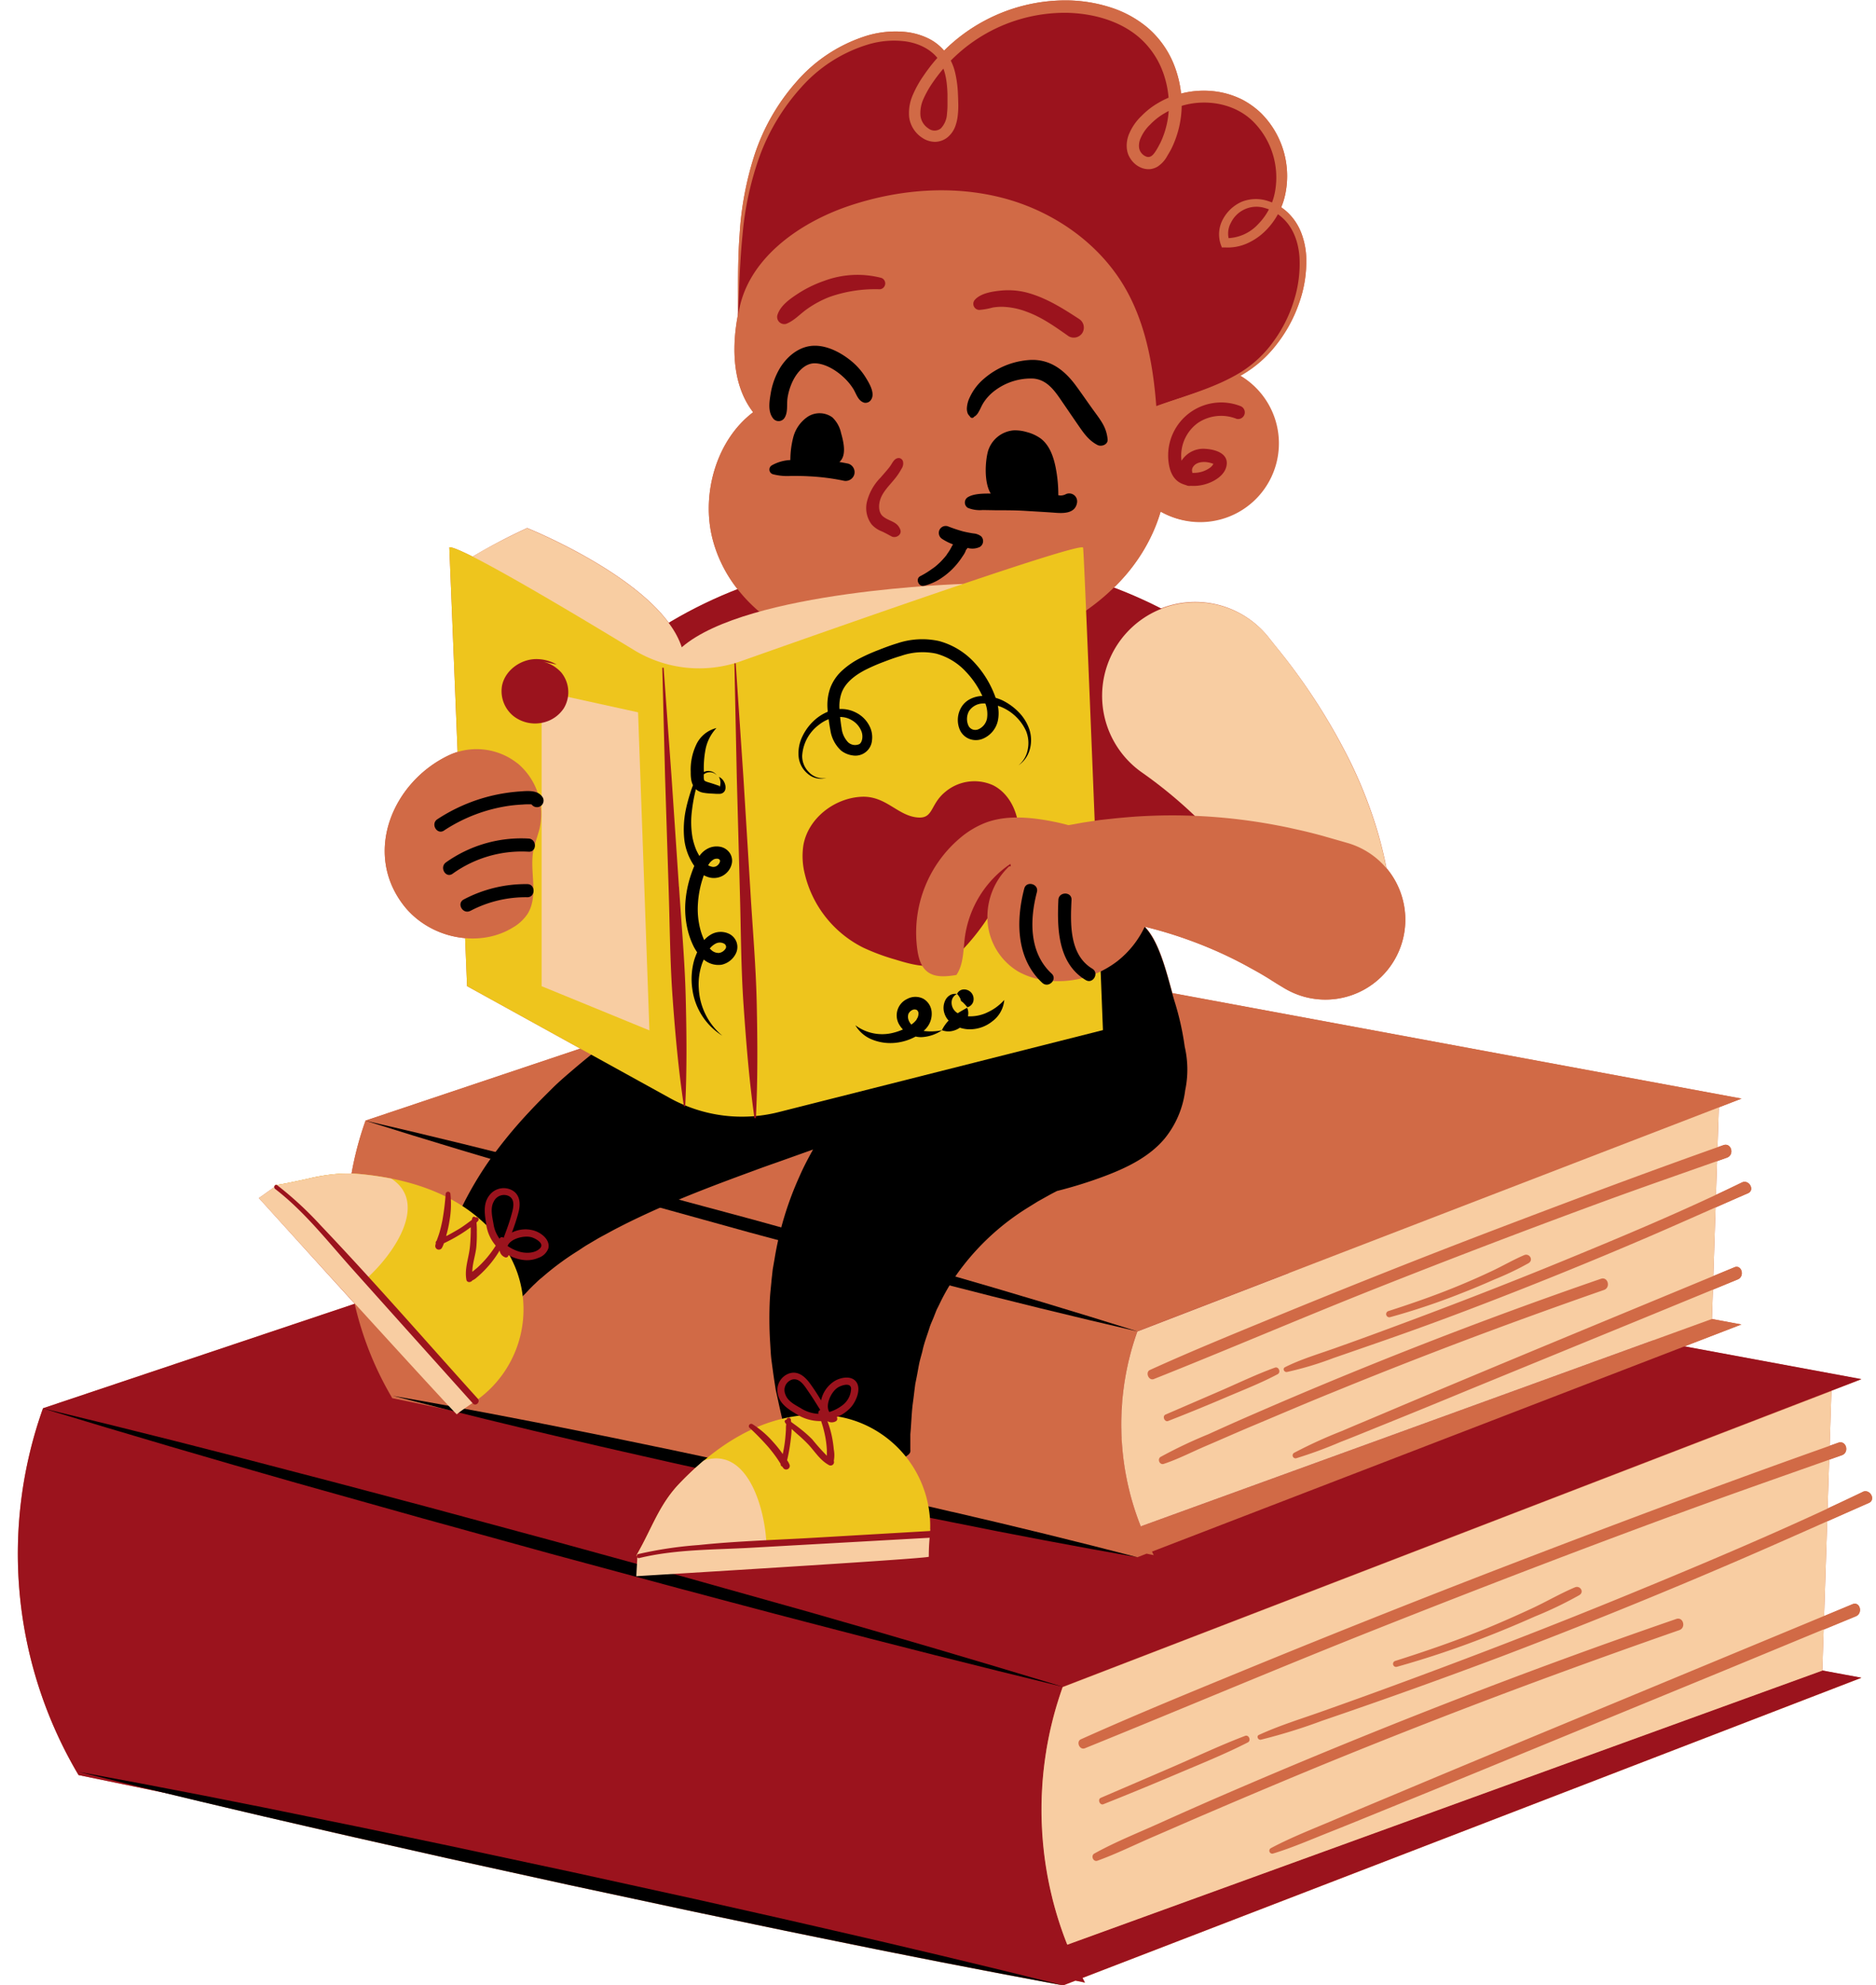
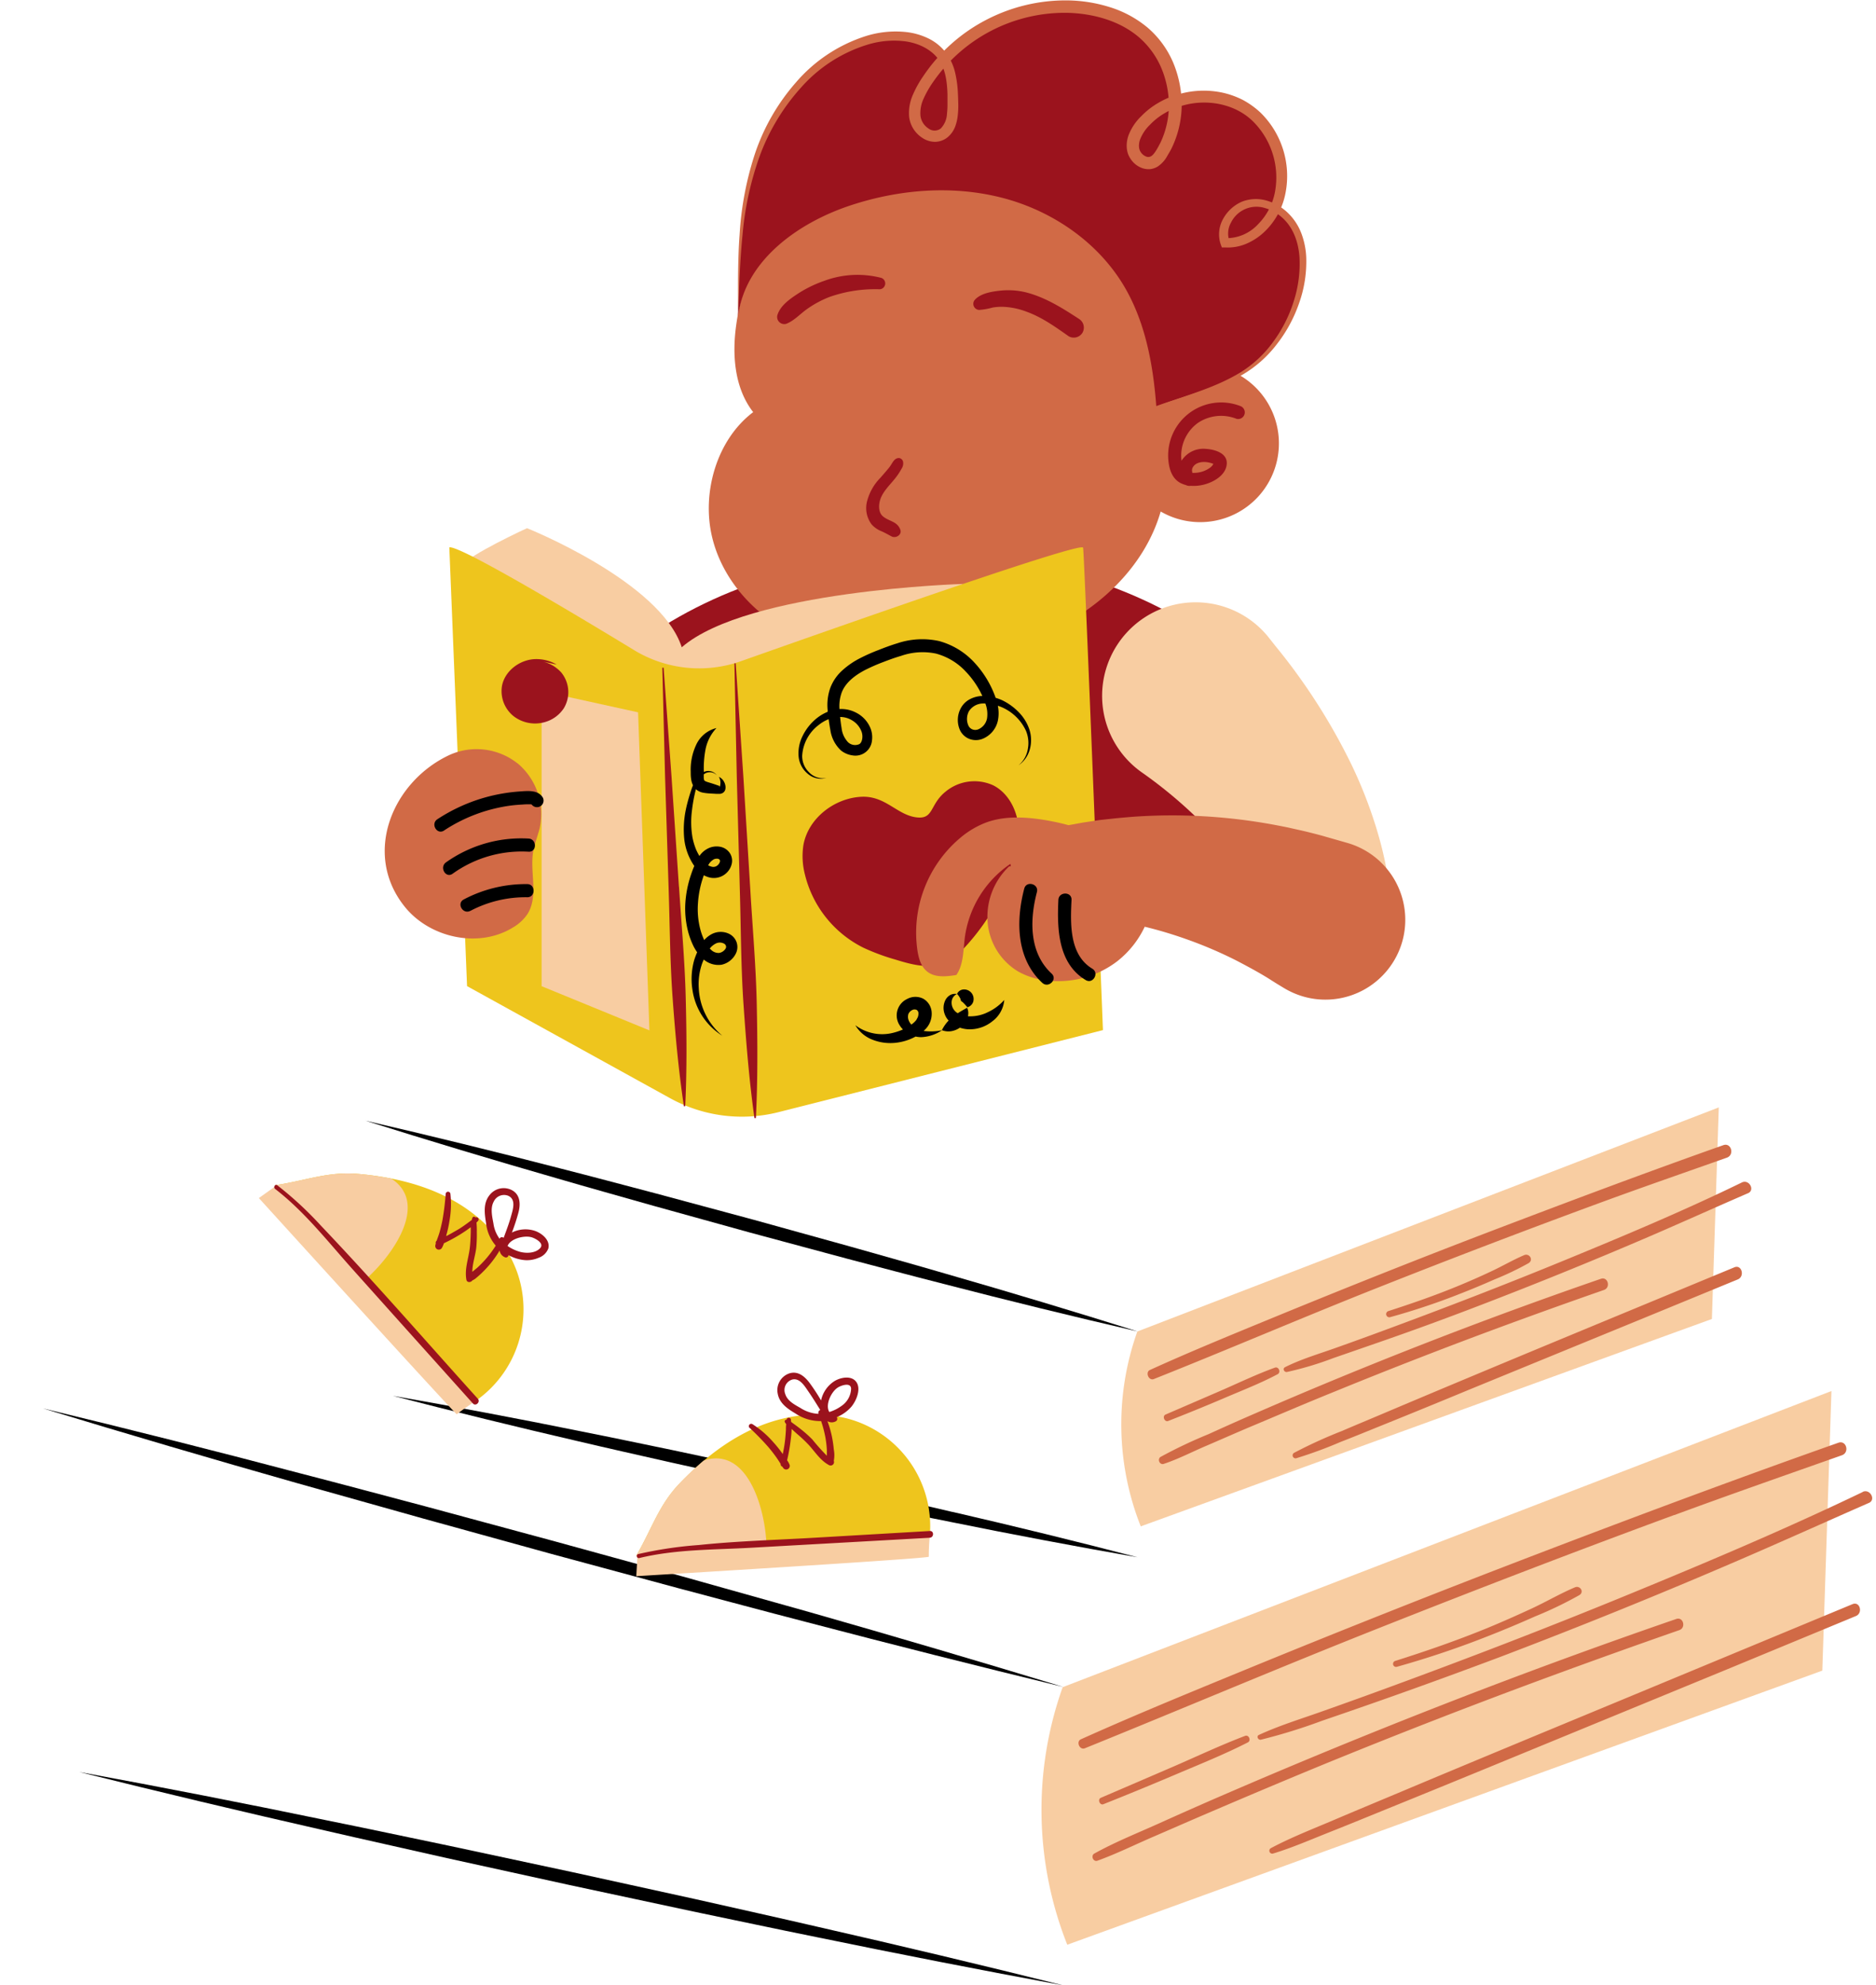
<svg xmlns="http://www.w3.org/2000/svg" height="500.1" preserveAspectRatio="xMidYMid meet" version="1.0" viewBox="-4.5 -0.1 472.8 500.1" width="472.8" zoomAndPan="magnify">
  <g data-name="Layer 2">
    <g data-name="32">
      <g>
        <g id="change1_1">
-           <path d="M464.93,375.72q-4.4,2.11-8.83,4.16l.4-12.29,3.13-1.1c2-.7,1.13-3.86-.87-3.16l-2.14.77.45-13.84,7.55-2.91L420,339.08l14.4-5.54-7.45-1.38.24-7.39,6.25-2.57c1.87-.76,1-3.84-.84-3.06l-5.3,2.2.57-17.26c2.71-1.2,5.43-2.4,8.15-3.58,1.81-.78.25-3.59-1.57-2.7q-3.22,1.57-6.48,3.09l.28-8.48,2.48-.88c2-.7,1.13-3.86-.87-3.16l-1.5.54.33-10.05h0l5.71-2.2L291,250.1c-1.44-5.2-3.36-13.12-6.94-16.75a108.24,108.24,0,0,1,23,8.47c1,.52,2,1,3,1.59s2,1.08,3,1.67,1.94,1.14,2.88,1.75l1.42.89,1.65,1a20.71,20.71,0,0,0,5,2.2,20.14,20.14,0,0,0,20.92-32.36q-.89-4.54-2.17-8.94a113.87,113.87,0,0,0-6.58-17.08A152.44,152.44,0,0,0,317,162.7l-2-2.52a23.63,23.63,0,0,0-26.95-7,115.1,115.1,0,0,0-11.83-5.24A44.14,44.14,0,0,0,288,128.79a19.84,19.84,0,0,0,20-34.26l.58-.31a29.86,29.86,0,0,0,8.72-7.73A35.66,35.66,0,0,0,322.9,76.2a31.17,31.17,0,0,0,1.8-11.64,19.43,19.43,0,0,0-1.2-5.9,14.14,14.14,0,0,0-3.34-5.14,13.34,13.34,0,0,0-1.76-1.42,17.84,17.84,0,0,0,1.09-3.63,22.37,22.37,0,0,0-6.27-20.16,21.18,21.18,0,0,0-4.5-3.24,21.57,21.57,0,0,0-5.21-1.85,22.76,22.76,0,0,0-10.35.26,27.63,27.63,0,0,0-2-7.73,23.94,23.94,0,0,0-6.45-8.86,27.53,27.53,0,0,0-9.55-5.18A37.15,37.15,0,0,0,264.61,0,43.36,43.36,0,0,0,244,4.93a43.81,43.81,0,0,0-10.6,7.74,12.34,12.34,0,0,0-4-3.11A17.19,17.19,0,0,0,224.11,8a25,25,0,0,0-10.65,1.05,38.69,38.69,0,0,0-17.37,11.59,52.59,52.59,0,0,0-10.34,18A80.29,80.29,0,0,0,181.9,59c-.5,6.7-.39,13.41-.38,20.11-.16.82-.32,1.64-.44,2.47-1.12,7.66-.51,16.08,4.24,22.19-9.15,6.9-13,20.19-10.38,31.35a34.23,34.23,0,0,0,6.43,13.2,113.36,113.36,0,0,0-17.3,8.47C154,143.16,128.36,132.9,128.36,132.9a143.64,143.64,0,0,0-13.74,7.22c-3.09-1.55-5.22-2.45-5.88-2.35l2.08,51.54a15.18,15.18,0,0,0-1.94.74C94.42,196.72,86.71,215,97.57,228.39a22.15,22.15,0,0,0,15.15,7.82l.49,12.1,28.53,15.74L87.63,282.18a82.52,82.52,0,0,0-3.53,13.34,43.63,43.63,0,0,0-10.93,1.29c-2.45.53-5,1.11-7.66,1.55l-.31.05c-.33-.11-.61.21-.6.55l-3.86,2.74s11.95,13.21,24.15,26.63L6.34,354.65a109.17,109.17,0,0,0,8.47,91.57l.49.83,21.37,4.41Q56.9,456.34,77.19,461c10.3,2.38,20.62,4.65,30.94,7l31,6.8,31,6.63c10.35,2.15,20.69,4.36,31.05,6.45q31.06,6.39,62.27,12.17l3.09-1.19,2.39.49h0l-.62-1.17,196.31-75.61-9.85-1.83.33-10.31,8.11-3.34c1.87-.77,1.05-3.84-.84-3.06l-7.15,3,.78-23.89,10.5-4.64C468.32,377.62,466.75,374.85,464.93,375.72Z" fill="#d16a46" />
-         </g>
+           </g>
        <g id="change2_1">
-           <path d="M454.77,420.69,264.48,489.74a92,92,0,0,1-3.79-11.8l0-.12c-.32-1.32-.62-2.65-.89-4h0c-.53-2.68-.95-5.37-1.24-8.08,0-.05,0-.09,0-.14-.14-1.3-.25-2.61-.33-3.91,0-.11,0-.21,0-.32-.08-1.3-.14-2.61-.16-3.92v-.11c0-1.35,0-2.7,0-4.05h0c0-1.29.11-2.58.19-3.86,0-.16,0-.31,0-.47.09-1.24.2-2.47.35-3.7l.06-.52c.15-1.26.32-2.51.52-3.76l0-.17c.21-1.23.44-2.45.69-3.67,0-.14.05-.28.08-.42.25-1.2.54-2.39.84-3.58.05-.22.11-.44.16-.65q.46-1.77,1-3.51l.18-.56c.38-1.22.77-2.43,1.2-3.63l.11,0,201.17-77.49L183.54,295.28,6.34,354.65a109.17,109.17,0,0,0,8.47,91.57l.49.83,70.57,14.54L263.45,500l3.09-1.19,2.39.49h0l-.62-1.17,196.31-75.61Z" fill="#9b131d" />
-         </g>
+           </g>
        <g id="change1_2">
-           <path d="M426.94,332.16,283,384.4a69.52,69.52,0,0,1-2.74-8.5c-.05-.2-.11-.39-.16-.59-.19-.77-.35-1.54-.52-2.31-.06-.33-.13-.65-.2-1-.14-.72-.26-1.45-.38-2.18l-.18-1.14q-.15-1.05-.27-2.1c-.05-.41-.09-.83-.13-1.24-.06-.68-.13-1.37-.17-2.06,0-.43,0-.86-.06-1.3,0-.67-.07-1.34-.09-2,0-.47,0-.93,0-1.4,0-1.1,0-2.21.09-3.31,0-.6,0-1.21.1-1.81s.09-1,.14-1.56.13-1.24.2-1.85.14-1,.22-1.52.19-1.26.3-1.9l.27-1.45c.13-.66.28-1.32.43-2,.1-.45.2-.9.31-1.35q.28-1.1.6-2.19c.1-.37.2-.74.31-1.11.33-1.1.68-2.19,1.07-3.27h.07l152.21-58.63-212.68-39.4L87.63,282.18A82.63,82.63,0,0,0,94,351.48l.36.63,53.39,11,134.39,29.07,2.33-.9,1.81.37c-.16-.29-.3-.6-.45-.89l148.52-57.21Z" fill="#d16a46" />
-         </g>
+           </g>
        <g id="change3_1">
          <path d="M428.68,278.86h0l-1.74,53.3L283,384.4a69.7,69.7,0,0,1-.85-49.12h.07Zm-165.23,146-.11,0a92.07,92.07,0,0,0,1.14,64.93l190.29-69.05,2.3-70.43Z" fill="#f8cda2" />
        </g>
        <g id="change4_1">
          <path d="M263.45,424.84q-32.38-7.86-64.62-16.31c-10.75-2.78-21.47-5.67-32.21-8.51l-32.16-8.68-32.12-8.86c-10.69-3-21.39-6-32.07-9q-32.05-9.09-63.93-18.79Q38.72,362.48,71,371c10.76,2.77,21.48,5.67,32.22,8.5l32.16,8.69L167.44,397c10.69,3,21.4,6,32.07,9Q231.57,415.14,263.45,424.84Zm-61.72,60.47c-10.3-2.39-20.63-4.66-30.94-7l-31-6.8-31-6.63c-10.35-2.15-20.69-4.36-31.06-6.45Q46.67,452,15.46,446.27q30.8,7.67,61.73,14.7c10.3,2.38,20.62,4.65,30.94,7l31,6.8,31,6.63c10.35,2.15,20.69,4.36,31.05,6.45q31.06,6.39,62.27,12.17Q232.65,492.35,201.73,485.31Zm32.15-164.54c-8.07-2.36-16.17-4.6-24.25-6.9l-24.29-6.73L161,300.59c-8.13-2.13-16.24-4.31-24.39-6.38q-24.4-6.31-49-12,24.06,7.57,48.29,14.53c8.07,2.36,16.17,4.6,24.25,6.9l24.29,6.73,24.35,6.55c8.13,2.12,16.24,4.3,24.39,6.37q24.41,6.32,49,12Q258.11,327.73,233.88,320.77Zm1.66,60c-7.79-1.85-15.6-3.57-23.4-5.36l-23.43-5.17-23.48-5c-7.84-1.61-15.66-3.27-23.51-4.82q-23.53-4.76-47.19-8.9,23.25,6,46.64,11.43c7.79,1.84,15.6,3.57,23.4,5.35L188,373.46l23.48,5c7.84,1.61,15.66,3.27,23.51,4.81q23.53,4.77,47.19,8.91Q258.92,386.14,235.54,380.75Z" fill="inherit" />
        </g>
        <g id="change1_3">
          <path d="M345.44,330.16c5.84-1.88,11.63-3.89,17.3-6.22q4.42-1.81,8.76-3.86c2.72-1.28,5.36-2.82,8.12-4,1.31-.56,2.43,1.18,1.15,2a75.37,75.37,0,0,1-8.65,4.13q-4.14,1.84-8.37,3.49a171.62,171.62,0,0,1-17.9,6A.77.77,0,0,1,345.44,330.16Zm-23.22,37.07a109.51,109.51,0,0,0,11.07-4.07c3.68-1.42,7.32-2.93,11-4.41Q355,354.43,365.68,350L409,332.25l24.45-10.05c1.87-.76,1-3.84-.84-3.06-28.95,12-57.94,23.92-86.81,36.12-4,1.71-8.12,3.4-12.16,5.14a117.6,117.6,0,0,0-12,5.48A.74.74,0,0,0,322.22,367.23Zm-32.3-9.38q6.91-2.7,13.76-5.61c4.63-2,9.37-3.8,13.82-6.17.88-.47.28-2-.7-1.65-4.65,1.68-9.13,3.85-13.67,5.82l-13.89,6C288.35,356.64,289,358.22,289.92,357.85Zm-1.12,10.81c3.62-1.2,7.08-3,10.57-4.49s7.17-3.12,10.77-4.65c7.17-3,14.34-6.09,21.55-9q21.58-8.82,43.46-16.87,12.25-4.5,24.59-8.8c1.76-.61,1-3.43-.78-2.81q-44.13,15.21-87,33.85c-4,1.73-8,3.51-11.92,5.3a118.92,118.92,0,0,0-12,5.69C287.1,367.4,287.71,369,288.8,368.66Zm55.9-33.77q-6.36,2.36-12.75,4.62c-4.2,1.5-8.62,2.79-12.6,4.8-.71.36-.19,1.32.5,1.2a82.63,82.63,0,0,0,11.69-3.5q5.79-2,11.55-4,11.54-4,23-8.37,22.51-8.57,44.65-18.07c8.47-3.64,16.86-7.44,25.32-11.1,1.81-.78.25-3.59-1.57-2.7-14.61,7.12-29.64,13.42-44.66,19.59S359.82,329.31,344.7,334.89Zm-58.4,12.4c18.72-7.44,37.22-15.4,55.94-22.82s37.55-14.61,56.46-21.56c10.64-3.91,21.34-7.61,32-11.38,2-.7,1.13-3.86-.87-3.16-19.07,6.73-38.05,13.86-57,21.07s-37.55,14.62-56.19,22.27c-10.5,4.32-21,8.6-31.36,13.31C284.09,345.6,285,347.8,286.3,347.29ZM462.37,404l-57.53,23.86c-19.09,7.92-38.2,15.81-57.25,23.82-5.27,2.21-10.55,4.4-15.8,6.64s-10.9,4.42-16.05,7.17a.74.74,0,0,0,.57,1.34c4.89-1.48,9.63-3.56,14.38-5.44s9.53-3.84,14.29-5.78q14.43-5.85,28.81-11.77l57.07-23.46L463.21,407C465.08,406.27,464.26,403.2,462.37,404ZM386,422.26q16.32-6,32.73-11.72c1.76-.61,1-3.42-.77-2.81q-29.21,10.06-58,21.27t-57,23.43c-5.23,2.26-10.44,4.58-15.64,6.92s-10.86,4.6-16,7.46c-1,.53-.31,2.2.77,1.81,4.77-1.72,9.36-4,14-6s9.32-4.06,14-6.06c9.48-4.06,19-8.08,28.52-12Q357.11,432.89,386,422.26Zm79-46.54c-19.29,9.27-39.05,17.62-58.84,25.75s-39.7,15.8-59.75,23.16q-8.49,3.12-17,6.13c-5.55,2-11.29,3.71-16.64,6.18-.7.32-.19,1.35.51,1.2a142.52,142.52,0,0,0,15.47-4.79q7.54-2.57,15.07-5.22,15.16-5.34,30.2-11,30-11.41,59.46-24.1c11.08-4.77,22.07-9.73,33.11-14.57C468.32,377.62,466.75,374.85,464.93,375.72Zm-47.51,5.83c14-5.16,28.12-10.09,42.21-15.06,2-.7,1.13-3.86-.87-3.16-25.21,8.89-50.28,18.25-75.25,27.79s-49.66,19.31-74.31,29.43c-13.84,5.68-27.71,11.36-41.36,17.49-1.26.56-.35,2.79,1,2.26,24.69-10,49.2-20.41,74-30.23S392.42,390.74,417.42,381.55ZM309.29,437.18c-6.12,2.32-12.05,5.13-18.06,7.73s-12.19,5.25-18.29,7.87c-.91.38-.25,2,.67,1.6q9.13-3.63,18.17-7.47c6.1-2.59,12.3-5.07,18.21-8.09C310.88,438.37,310.26,436.81,309.29,437.18Zm83.13-37.42c-3.72,1.57-7.27,3.66-10.94,5.36s-7.55,3.42-11.39,5c-7.53,3.07-15.21,5.73-23,8.19a.77.77,0,0,0,.41,1.48,235.44,235.44,0,0,0,23.56-7.95q5.67-2.24,11.24-4.72a97.2,97.2,0,0,0,11.22-5.39C394.85,400.93,393.73,399.21,392.42,399.76Z" fill="#d16a46" />
        </g>
        <g id="change4_2">
-           <path d="M294.19,274.59a23.85,23.85,0,0,1-5.2,12.16c-3.86,4.59-9.49,7.31-15.11,9.43a111.16,111.16,0,0,1-12,3.74c-.78.4-1.56.81-2.33,1.24l-2.54,1.42-2.45,1.52a61.77,61.77,0,0,0-16.34,14.68,51.41,51.41,0,0,0-6,9.73l-.67,1.34-.56,1.42c-.37,1-.82,1.88-1.16,2.87-.6,2-1.43,4-1.87,6.16-.27,1.07-.61,2.14-.83,3.24s-.4,2.23-.63,3.36l-.34,1.71-.22,1.74c-.13,1.17-.29,2.35-.45,3.54-.27,2.39-.33,4.83-.56,7.31,0,1.24,0,2.49,0,3.75,0,.32.09.61-.15,1a2.22,2.22,0,0,1-.62.6l-.45.34-.63.37a42.89,42.89,0,0,1-3.92,1.81l-.61.26-.83.31-1.68.62-1.68.64-2.19.75a5.15,5.15,0,0,1-1.07.24L210,372l-.59.07-.52.05-1.78.12-1.78.12-.88,0h-.66a28.64,28.64,0,0,1-4.32-.21l-.72-.13-.56-.18a2.4,2.4,0,0,1-.82-.41c-.37-.31-.37-.69-.54-1.05-.54-1.44-1.1-2.88-1.61-4.34-.91-3-1.88-6-2.65-9-.36-1.56-.72-3.12-1.05-4.69L191,350l-.37-2.42c-.25-1.62-.46-3.25-.68-4.88s-.26-3.33-.38-5a99.55,99.55,0,0,1-.06-10.23c.08-1.72.3-3.46.45-5.21l.29-2.62.46-2.62A82.32,82.32,0,0,1,197,296.22c1-2.3,2.18-4.55,3.42-6.75l-2.81,1-6,2.14c-2,.7-4,1.4-6,2.15-7.94,2.91-15.82,5.85-23.31,9.16-3.75,1.66-7.43,3.37-11,5.22-.89.45-1.77.93-2.63,1.4s-1.75.93-2.6,1.42l-2.52,1.49c-.85.5-1.61,1.05-2.43,1.57a70,70,0,0,0-9.12,6.77c-.78.58-1.36,1.24-2.07,1.87l-1,1-.93,1-1,1-.48.52-.42.54c-.18.16-.2.39-.56.48a6.14,6.14,0,0,1-2-.11c-.2,0-.55-.1-.82-.14l-.44-.08-.51-.11c-.62-.12-1.59-.37-2.41-.55l-.64-.15-.85-.23-1.74-.45L114.5,326l-2.23-.61-.37-.1a2.83,2.83,0,0,1-.67-.29,19.32,19.32,0,0,1-2.92-2.11,8.8,8.8,0,0,1-1.53-1.67l-.22-.36-.14-.33a2,2,0,0,1-.17-.61,4.35,4.35,0,0,1,.16-1l.23-1,.29-1,.59-2,.61-2,.73-1.93c.51-1.27,1-2.63,1.56-3.85a89.28,89.28,0,0,1,8.11-14.48,116.42,116.42,0,0,1,10.4-12.72c1.85-2,3.78-3.91,5.72-5.84s4-3.64,6-5.36c4.11-3.46,8.33-6.8,12.7-9.83s8.86-5.87,13.42-8.58,9.25-5.13,14-7.4c2.4-1.14,4.83-2.22,7.3-3.29l3.8-1.5,2-.75c.73-.25,1.26-.45,2.31-.77a23.65,23.65,0,0,1,29.48,15.65,33.47,33.47,0,0,1,6.33-8.19,51.17,51.17,0,0,1,35.12-14c4.36,0,12.12-.2,15.87,2.47,4.78,3.4,6.9,14.3,8.54,19.6a69.91,69.91,0,0,1,2.56,11.43l.06.26A25.39,25.39,0,0,1,294.19,274.59Z" fill="inherit" />
-         </g>
+           </g>
        <g id="change2_2">
          <path d="M124.79,218.26c0-43.46,46.8-78.7,104.54-78.7s104.54,35.24,104.54,78.7" fill="#9b131d" />
        </g>
        <g id="change3_2">
          <path d="M317,162.7a152.44,152.44,0,0,1,19.13,29.86,113.87,113.87,0,0,1,6.58,17.08,92.88,92.88,0,0,1,3.48,18.43,15.3,15.3,0,0,1-29.52,6.8l-.91-2.37a70.28,70.28,0,0,0-13.24-21,114.41,114.41,0,0,0-19.45-17.17A23.57,23.57,0,1,1,315,160.18Z" fill="#f8cda2" />
        </g>
        <g id="change1_4">
          <path d="M298,91.78a19.68,19.68,0,0,0-10.36,2.94,41.64,41.64,0,0,1,1.22-13L272.4,50l-55.21-9.76a44,44,0,0,0-24.53,14.87,52.91,52.91,0,0,0-11.58,26.42c-1.12,7.66-.51,16.08,4.24,22.19-9.15,6.9-13,20.19-10.38,31.35s11.23,20.47,21.73,25.08c4.55,2,9.2,4.34,14.16,4.77,15.81,1.35,32.17.92,46.89-5,13.92-5.61,26.18-16.85,30.3-31.17a19.84,19.84,0,1,0,10-37Z" fill="#d16a46" />
        </g>
        <g id="change2_3">
          <path d="M286.91,102.2c-.8-10.6-2.8-21.39-8.28-30.49-6.65-11-18.13-18.8-30.62-22s-25.86-2.12-38.1,1.91c-13.34,4.39-26.72,14-28.39,28,.24-14.39.11-28,5.11-41.47s15.66-25.79,29.76-28.69c6.08-1.25,13.38-.2,16.83,5,2.23,3.32,2.37,7.58,2.43,11.58,0,3.07-.36,6.88-3.22,8-2.68,1.06-5.74-1.39-6.3-4.23s.69-5.7,2.16-8.18a41.75,41.75,0,0,1,38.9-19.85,30,30,0,0,1,16.09,6c8.86,7.16,11.12,21.25,4.94,30.82a5.38,5.38,0,0,1-2.16,2.15c-2.14.94-4.69-1.09-5-3.4S282,32.77,283.5,31c6.22-7.25,17.94-9,26-3.82s11.37,16.53,7.38,25.21c-2.27,4.93-7.2,9-12.61,8.64-1.62-4.16,1.85-9.15,6.26-9.92s8.91,2,11.15,5.86,2.56,8.59,1.95,13a35,35,0,0,1-10.38,20.26C306.32,96.85,295.91,98.94,286.91,102.2Z" fill="#9b131d" />
        </g>
        <g id="change4_3">
-           <path d="M274.64,110.52c.18,1.38-1.56,2-2.56,1.47-2.21-1.15-3.47-3-4.85-5-1.24-1.79-2.46-3.59-3.69-5.38-1.94-2.82-3.89-6.07-7.66-6.35a15.07,15.07,0,0,0-9.61,3,11.69,11.69,0,0,0-3,3.24c-.43.7-.71,1.47-1.14,2.17a3,3,0,0,1-.74.95l-.23.18q-.48.16-.15.09a.6.6,0,0,1-1.08-.14c.06.15-.43-.46-.5-.61a3.25,3.25,0,0,1-.25-1.45,7.1,7.1,0,0,1,.73-2.71,13.62,13.62,0,0,1,3.59-4.69,19.49,19.49,0,0,1,11.73-4.72c5-.2,8.58,2.62,11.42,6.47,1.55,2.1,3,4.25,4.55,6.38.73,1,1.49,2,2.15,3.13A9.57,9.57,0,0,1,274.64,110.52ZM210.43,91.17c-2.69-2.32-6.48-4.4-10.14-4.16s-6.73,2.93-8.49,6.07A18.37,18.37,0,0,0,189.74,99c-.35,2.09-.8,4.78.76,6.48a1.77,1.77,0,0,0,2.75-.36c.89-1.47.48-3.31.73-5a14.9,14.9,0,0,1,1.48-4.55c1.09-2.06,3-4.26,5.54-4.15s5.21,1.74,7.06,3.47a14.62,14.62,0,0,1,2.51,3c.76,1.25,1.15,2.92,2.66,3.43a1.63,1.63,0,0,0,1.81-.74c1.05-1.54-.39-4-1.21-5.34A16.84,16.84,0,0,0,210.43,91.17Zm53.66,33.23a2.71,2.71,0,0,1-1.87.25,35.13,35.13,0,0,0-.67-7c-.55-2.74-1.54-5.6-3.77-7.29a10.43,10.43,0,0,0-3.41-1.59,10.94,10.94,0,0,0-3.21-.47,7.38,7.38,0,0,0-6.68,5.33c-.69,2.61-1,7.81.71,10.6-1.89,0-4.25,0-5.76.91a1.58,1.58,0,0,0,0,2.7,8.18,8.18,0,0,0,3.75.54l3.46.06c2.47,0,4.94,0,7.42.16s4.94.28,7.4.47c2.1.16,5,.19,5.47-2.48A2,2,0,0,0,264.09,124.4Zm-54.84-7.71c-.73-.15-1.47-.29-2.2-.41,1.8-1.55,1.15-4.75.42-7.29a7.66,7.66,0,0,0-2.19-3.95,5.5,5.5,0,0,0-6.2-.17,9,9,0,0,0-3.69,5.31,23,23,0,0,0-.7,5.61,10.4,10.4,0,0,0-4.7,1.35,1.23,1.23,0,0,0,.29,2.22,14.35,14.35,0,0,0,4.57.43c1.48,0,3,0,4.45.09a56.22,56.22,0,0,1,8.77,1.1,2.27,2.27,0,0,0,2.73-1.56A2.24,2.24,0,0,0,209.25,116.69ZM242.77,135a1.72,1.72,0,0,1-.35,2.69,4.42,4.42,0,0,1-2.94.27l-.17,0a1.84,1.84,0,0,1-.34.45,5.52,5.52,0,0,1-.8,1.52c.25-.32,0,0-.07.11s-.16.24-.24.36-.33.49-.51.72a18.32,18.32,0,0,1-2.47,2.74,19.17,19.17,0,0,1-3,2.21,14.87,14.87,0,0,1-3.41,1.38c-1.43.42-2.38-1.76-1-2.43a22,22,0,0,0,2.75-1.68l.72-.51.07-.05h0l.29-.23q.61-.51,1.2-1.08c.38-.38.74-.78,1.09-1.19l.52-.63h0l0-.06.25-.35c.16-.22.31-.45.45-.68l.2-.31c0-.07.23-.48.07-.09a7.67,7.67,0,0,1,.61-1.13,13.05,13.05,0,0,1-2.72-1.36,1.79,1.79,0,0,1-.73-2.21,1.75,1.75,0,0,1,2.09-1,38.16,38.16,0,0,0,3.91,1.31c.66.16,1.33.29,2,.41l.55.09h.06l.36.05A3.68,3.68,0,0,1,242.77,135Zm-4.35,3.78,0,0-.27.13Z" fill="inherit" />
-         </g>
+           </g>
        <g id="change2_4">
          <path d="M308.05,102.17a13.36,13.36,0,0,0-18.11,13.47c.18,2.3.88,4.78,3.07,5.93a7,7,0,0,0,1.36.52,2.64,2.64,0,0,0,.56.19,2.1,2.1,0,0,0,.66,0,10.47,10.47,0,0,0,3.94-.48c2.11-.67,4.62-2.18,5.08-4.54.62-3.13-2.82-4.14-5.26-4.29a6.51,6.51,0,0,0-6.08,3,10.42,10.42,0,0,1,0-2.56,10.18,10.18,0,0,1,4.17-7,10.48,10.48,0,0,1,9.71-1,1.67,1.67,0,0,0,2-1.16A1.69,1.69,0,0,0,308.05,102.17Zm-6.66,14.46c0-.1.13-.08,0,0Zm-5.23.92c.7-1.16,2.25-1.38,3.48-1.23a7.52,7.52,0,0,1,1.31.3,3.24,3.24,0,0,0,.35.12,2.44,2.44,0,0,1-.19.34,3.39,3.39,0,0,1-.66.65,7,7,0,0,1-3.88,1.29,5.81,5.81,0,0,1-.59,0,1.44,1.44,0,0,0,0-.22A1.51,1.51,0,0,1,296.16,117.55ZM268.32,83.7a2.57,2.57,0,0,1-3.48.91c-3.3-2.32-6.71-4.77-10.54-6.16a18.81,18.81,0,0,0-5.78-1.25,13.24,13.24,0,0,0-2.88.18,16.69,16.69,0,0,1-3.35.59,1.53,1.53,0,0,1-1.07-2.58c1.55-1.71,4.69-2.12,6.87-2.32a18.71,18.71,0,0,1,6.86.72c4.52,1.33,8.55,3.88,12.46,6.43A2.58,2.58,0,0,1,268.32,83.7ZM217.25,72.77a34.61,34.61,0,0,0-12.68,1.93,25.91,25.91,0,0,0-5.6,3c-1.78,1.23-3.3,3-5.34,3.78a1.8,1.8,0,0,1-2.21-2.2c.75-2.44,3.24-4.14,5.28-5.47a30.47,30.47,0,0,1,6.55-3.17,24,24,0,0,1,14.39-.73A1.48,1.48,0,0,1,217.25,72.77Zm5.83,43.38a2.34,2.34,0,0,1-.37,1.83,16.24,16.24,0,0,1-1.89,2.76c-1.24,1.52-2.79,3-3.45,4.93-.46,1.33-.54,3.29.64,4.29,1.53,1.3,3.59,1.22,4.39,3.36.49,1.31-1.16,2.28-2.22,1.7-.84-.45-1.64-.91-2.51-1.29a6.57,6.57,0,0,1-2.51-1.74,6.86,6.86,0,0,1-1.07-6.06,13.12,13.12,0,0,1,3.31-5.69c.77-.9,1.57-1.77,2.29-2.7s1.11-2.24,2.36-2.26A1.17,1.17,0,0,1,223.08,116.15Z" fill="#9b131d" />
        </g>
        <g id="change1_5">
          <path d="M181.52,79.6c0-6.86-.13-13.74.38-20.61a80.29,80.29,0,0,1,3.85-20.32,52.59,52.59,0,0,1,10.34-18A38.69,38.69,0,0,1,213.46,9.07,25,25,0,0,1,224.11,8a17.19,17.19,0,0,1,5.28,1.54,12.3,12.3,0,0,1,4.42,3.54,13.31,13.31,0,0,1,2.4,5.09,27.67,27.67,0,0,1,.71,5.35c.05.89.07,1.74.09,2.62a21.32,21.32,0,0,1-.12,2.75,11.48,11.48,0,0,1-.64,2.84,6.53,6.53,0,0,1-1.85,2.68,5.15,5.15,0,0,1-3.24,1.22,5.81,5.81,0,0,1-3.21-1,7.35,7.35,0,0,1-3.32-5.24,11.35,11.35,0,0,1,1-5.75A27.18,27.18,0,0,1,228.24,19,42.82,42.82,0,0,1,244,4.93,43.36,43.36,0,0,1,264.61,0a37.15,37.15,0,0,1,10.59,1.7,27.53,27.53,0,0,1,9.55,5.18,23.94,23.94,0,0,1,6.45,8.86,27.81,27.81,0,0,1,2.12,10.69,25.23,25.23,0,0,1-2.46,10.64c-.39.84-.9,1.61-1.35,2.42a7.48,7.48,0,0,1-2.22,2.35,4.76,4.76,0,0,1-1.85.66,4.9,4.9,0,0,1-1.92-.2,5.84,5.84,0,0,1-2.82-2,7,7,0,0,1-.86-1.5,6.25,6.25,0,0,1-.37-1.71,7.71,7.71,0,0,1,.47-3.16,13.29,13.29,0,0,1,3.21-4.78,19.5,19.5,0,0,1,4.39-3.4,20.89,20.89,0,0,1,5.07-2.13,22.72,22.72,0,0,1,10.9-.4,21.57,21.57,0,0,1,5.21,1.85,21.18,21.18,0,0,1,4.5,3.24,22.37,22.37,0,0,1,6.27,20.16,18.18,18.18,0,0,1-5.12,9.63,15.37,15.37,0,0,1-4.6,3.13,12,12,0,0,1-5.59,1l-.74,0-.26-.69a7.93,7.93,0,0,1,.58-6.51,9.91,9.91,0,0,1,4.72-4.32,9.76,9.76,0,0,1,6.35-.25,12.82,12.82,0,0,1,5.33,3.15,14.14,14.14,0,0,1,3.34,5.14,19.43,19.43,0,0,1,1.2,5.9,31.17,31.17,0,0,1-1.8,11.64,35.66,35.66,0,0,1-5.58,10.29,29.86,29.86,0,0,1-8.72,7.73c-6.77,4-14.42,5.51-21.69,8,7.17-2.75,14.77-4.63,21.29-8.65a29,29,0,0,0,8.23-7.73,34.27,34.27,0,0,0,5.1-10.07A30.8,30.8,0,0,0,323,64.67c-.25-3.67-1.52-7.33-4.15-9.76a10.91,10.91,0,0,0-4.54-2.6A7.15,7.15,0,0,0,305.73,56a5.61,5.61,0,0,0-.38,4.63l-1-.73a10.91,10.91,0,0,0,8.26-3.56A15.62,15.62,0,0,0,316.87,48a19.94,19.94,0,0,0-5.63-17.57c-4.57-4.45-11.69-5.7-17.81-3.9a18.65,18.65,0,0,0-4.38,1.87,16.46,16.46,0,0,0-3.71,2.91,10.41,10.41,0,0,0-2.5,3.7,4.58,4.58,0,0,0-.28,1.9,2.71,2.71,0,0,0,.59,1.52,2.87,2.87,0,0,0,1.3.94,1.35,1.35,0,0,0,1.18-.14c.8-.45,1.69-2.15,2.38-3.49a22.08,22.08,0,0,0,2.08-9.28A24.36,24.36,0,0,0,288.17,17a21.27,21.27,0,0,0-5.55-7.65c-4.85-4.19-11.54-6.05-18.09-6.22a40.37,40.37,0,0,0-33.86,17.42,25.64,25.64,0,0,0-2.41,4.22,8.64,8.64,0,0,0-.78,4.29,4.45,4.45,0,0,0,2,3.19,2.52,2.52,0,0,0,3.13,0,5.69,5.69,0,0,0,1.55-3.68,18.79,18.79,0,0,0,.13-2.4c0-.83,0-1.69,0-2.53-.1-3.31-.56-6.62-2.42-9s-4.87-3.83-8.05-4.3a22.62,22.62,0,0,0-9.71.82,36.72,36.72,0,0,0-16.66,10.72A53.24,53.24,0,0,0,187,39.11a78.6,78.6,0,0,0-4.36,19.94C181.94,65.87,181.77,72.74,181.52,79.6Z" fill="#d16a46" />
        </g>
        <g id="change3_3">
          <path d="M238.26,147s-64.82,51.67-74.63,29.79l-.58.25c-5.63,2.09-14-1.83-14-1.83l-36.9-33c1.5-2.5,16.17-9.26,16.17-9.26s33.65,13.45,39,30C183.94,148.55,238.26,147,238.26,147Z" fill="#f8cda2" />
        </g>
        <g id="change5_1">
          <path d="M273.47,259.39l-81.74,20.66a37.6,37.6,0,0,1-27.41-3.54l-51.11-28.2-4.47-110.54c2.69-.43,30,15.82,46.57,25.9a31.58,31.58,0,0,0,26.92,2.79c27.71-9.79,86-30.26,86.24-28.59C268.82,140,273.47,259.39,273.47,259.39Zm-62.33,98.48c-7.85-2.71-16.66-1.83-24.34,1.32s-14.33,8.46-20.07,14.46c-5.08,5.3-6.89,11.15-10.52,17.53-.18.31-.43.73-.09.84,11.88-.22,24-3,35.94-3.91q18.85-1.41,37.77-1.29A28.07,28.07,0,0,0,211.14,357.87Zm-85.29-37.45a28.09,28.09,0,0,1-10.92,32.68q-11.72-14.84-24.62-28.68C82.18,315.69,72.39,308,64.8,298.81c-.13-.33.35-.4.71-.45,7.24-1.15,12.94-3.4,20.25-2.75,8.28.73,16.57,2.61,23.84,6.63S123.06,312.59,125.85,320.42Z" fill="#eec51d" />
        </g>
        <g id="change3_4">
          <path d="M132,174l24.31,5.34,2.86,80.12L132,248.33Zm97.84,212.78a51.85,51.85,0,0,0-.26,5.27c.14.47-73.72,4.9-73.72,4.9l.28-5h0c-.34-.11-.09-.53.09-.84,3.63-6.38,5.44-12.23,10.52-17.53a79.1,79.1,0,0,1,6.11-5.75l.63-.2c10.17-2.76,14.6,11.36,15.15,20.73,1.15-.12,2.3-.23,3.44-.32Q210.9,386.7,229.82,386.82Zm-60.4,4.12.54-.07Zm-9,.89,1.26-.1Zm4.39-.37,1.21-.13Zm65.12-6.28c0,.24,0,.48,0,.72l.05-.72ZM115.69,352.56l.59-.4v0ZM90.31,324.42q12.89,13.83,24.61,28.67c-1.61,1.1-4.09,2.82-4.27,3.09S60.74,301.7,60.74,301.7l4.06-2.89c-.13-.33.35-.4.71-.45,7.24-1.15,12.94-3.4,20.25-2.75a79.89,79.89,0,0,1,8.31,1.18c.19.12.38.23.56.36,8.51,6.21.26,18.5-6.71,24.79C88.72,322.76,89.53,323.58,90.31,324.42ZM64.82,298.83l0,0h0Z" fill="#f8cda2" />
        </g>
        <g id="change2_5">
          <path d="M137,169.36a7.84,7.84,0,0,1,.6,8.95,8.45,8.45,0,0,1-4.78,3.49,8.88,8.88,0,0,1-7.92-1.52,8.1,8.1,0,0,1-2.91-7.46c.65-3.89,4.52-6.79,8.46-6.89a10.28,10.28,0,0,1,5.33,1.36l-3.42-.72A9,9,0,0,1,137,169.36ZM252.1,207.5c-.51-4-2.69-7.95-6.28-9.77a11.41,11.41,0,0,0-12,1.58c-4.15,3.33-2.88,7.18-7.61,6.45s-7.65-5.41-13.56-5.15c-6.87.31-13.5,5.44-14.68,12.22a18.46,18.46,0,0,0,.38,7.32,28,28,0,0,0,14.74,18.48,54.12,54.12,0,0,0,8.1,3c3.81,1.17,7.93,2.34,11.7,1,2.64-.9,4.74-2.91,6.59-5a56.21,56.21,0,0,0,10.83-18.31C251.67,215.54,252.62,211.49,252.1,207.5Zm-67.49,16.71-1.76-28.62L180.92,167l-.33,0,.6,28.67.77,28.66c.28,9.56.27,19.12.93,28.66s1.42,19.07,2.75,28.57H186c.49-9.59.42-19.15.22-28.71S185.17,233.75,184.61,224.21Zm-18-.94-1.86-27.59-2-27.58h-.33l.7,27.65L164,223.4c.31,9.21.34,18.44,1,27.63s1.49,18.38,2.86,27.54l.33,0c.45-9.25.36-18.47.12-27.68S167.22,232.47,166.63,223.27Zm63.19,164-16.46.92-28.79,1.61c-9.35.52-18.88.37-28,2.6a.53.53,0,0,1-.28-1,100.72,100.72,0,0,1,15.37-2.3c9.57-1,19.24-1.26,28.84-1.82l29.35-1.71C230.93,385.47,230.92,387.2,229.82,387.26Zm-45.39-27.67a.6.6,0,0,1,.72-.95,24.12,24.12,0,0,1,5.27,4.55,29.45,29.45,0,0,1,2.22,2.76l.15.23c.23-1.06.42-2.12.55-3.19s.19-1.9.25-2.86c0-.49,0-1,.08-1.49a2,2,0,0,1-.34-.5.41.41,0,0,1,.44-.6.41.41,0,0,0,0-.11.56.56,0,0,1,1.07,0c0,.22.05.44.07.66l.74.54c.54.39,1.07.78,1.59,1.2a30.44,30.44,0,0,1,3,2.66,54.93,54.93,0,0,0,3.67,4.11c0-.51,0-1,0-1.46a26.13,26.13,0,0,0-.35-3.05,29.41,29.41,0,0,0-1.1-4.22,11.17,11.17,0,0,1-6.44-1.9c-2-1.19-4.1-2.58-4.51-5.09a4.44,4.44,0,0,1,2.87-5c2.26-.76,4,.77,5.26,2.49a49.71,49.71,0,0,1,2.81,4.3,7.64,7.64,0,0,1,3.41-4.89c1.54-.93,4.31-1.48,5.51.29s-.05,4.75-1.34,6.25a9.86,9.86,0,0,1-3.64,2.56.69.69,0,0,1-.16,1,2.06,2.06,0,0,1-2.18,0,25.88,25.88,0,0,1,1.11,3.77,29.29,29.29,0,0,1,.5,3.38,7.64,7.64,0,0,1,0,2.86.86.86,0,0,1-1.19,1.08c-2.22-1.18-3.5-3.33-5.16-5.13a36.24,36.24,0,0,0-3-2.82L195,359.86c0,1.13-.17,2.27-.3,3.35a43.65,43.65,0,0,1-.83,4.54,4.88,4.88,0,0,1,.65,1.21.91.91,0,0,1-1.5.88,3.91,3.91,0,0,1-.35-.48.65.65,0,0,1-.43-.68,3.21,3.21,0,0,0-.19-.31c-.3-.48-.61-.95-.94-1.42-.63-.88-1.3-1.74-2-2.56A66.12,66.12,0,0,0,184.43,359.59Zm20.07-4a10.26,10.26,0,0,0,3.09-1.53,5.47,5.47,0,0,0,2.43-4.36c-.07-1.7-2.6-.8-3.43-.23C204.94,350.58,203.43,353.81,204.5,355.58Zm-2.69.48h0a.76.76,0,0,1,.44-1c-.95-1.5-1.85-3-2.88-4.48s-2.24-3.63-4.16-3.19a2.75,2.75,0,0,0-1.78,3.68c.56,1.74,2.33,2.63,3.81,3.48A9.21,9.21,0,0,0,201.81,356.06ZM76.38,308.65a88.48,88.48,0,0,0-11-10.17c-.55-.41-1.07.51-.54.92,7.32,5.64,13.07,13,19.21,19.88q9.7,10.85,19.43,21.68l11.19,12.47c.75.83,2-.39,1.22-1.22C102.75,337.66,89.88,322.83,76.38,308.65Zm57.31,5.75a4,4,0,0,1-2.44,2.34,7.31,7.31,0,0,1-3.52.59,10.38,10.38,0,0,1-4.08-1.26.63.63,0,0,1-.81.57,2.14,2.14,0,0,1-1.42-1.73,26.29,26.29,0,0,1-2.29,3.27,27.8,27.8,0,0,1-2.21,2.39c-.4.38-.81.76-1.24,1.11a4,4,0,0,1-1.14.77c-.36.54-1.36.61-1.5-.19-.48-2.7.5-5.18.84-7.82.17-1.38.22-2.77.26-4.15,0-.38,0-.81,0-1.24l-.42.3c-.76.56-1.54,1.08-2.34,1.57a41,41,0,0,1-4,2.16,6.61,6.61,0,0,1-.53,1.21.9.9,0,0,1-1.63-.69c0-.14.07-.29.11-.43a.69.69,0,0,1,.23-.74c.23-.69.51-1.38.71-2.08.29-1,.53-2.05.74-3.09a65.64,65.64,0,0,0,.81-6.56.6.6,0,0,1,1.2,0,24.34,24.34,0,0,1-.27,6.92,28.68,28.68,0,0,1-.77,3.45,1.6,1.6,0,0,0,0,.21c.92-.47,1.82-1,2.71-1.51s1.59-1,2.35-1.55l1.36-1a2.88,2.88,0,0,1,.2-.63.42.42,0,0,1,.71,0,0,0,0,0,0,0,0l0,0a.56.56,0,0,1,.67.87c-.12.14-.26.27-.39.4a22.1,22.1,0,0,1,.08,2.4,35.38,35.38,0,0,1-.13,3.85c-.21,2-1,4.12-1,6.17h0c.41-.34.81-.68,1.21-1a26.84,26.84,0,0,0,4.69-5.6,10.28,10.28,0,0,1-2.43-5.61c-.39-2.44-.79-5.09.9-7.15a4.49,4.49,0,0,1,5.53-1.25c2.24,1.14,2.29,3.64,1.69,5.78a49.09,49.09,0,0,1-1.62,4.94,7.63,7.63,0,0,1,5.7-.46C132,310.51,134.23,312.26,133.69,314.4Zm-9.41-8.07c.46-1.66,1.38-4.28-.7-5.21a2.86,2.86,0,0,0-3.64,1.46c-.92,1.63-.4,3.8-.08,5.54a8.41,8.41,0,0,0,1.57,3.86.41.41,0,0,1,0-.09.62.62,0,0,1,1-.16C123.09,309.93,123.77,308.16,124.28,306.33Zm5,5.2c-1.78-.43-5.14.39-5.86,2.24a10.47,10.47,0,0,0,3.2,1.49c1.57.4,3.8.35,5-.93S130.26,311.76,129.31,311.53Z" fill="#9b131d" />
        </g>
        <g id="change4_4">
          <path d="M254.91,183.61a11.35,11.35,0,0,0-2.7-4.34,14.7,14.7,0,0,0-4.19-3,12,12,0,0,0-1.59-.58,25.39,25.39,0,0,0-5.25-8.77,18.79,18.79,0,0,0-9-5.53,19.72,19.72,0,0,0-10.53.56c-1.65.5-3.22,1.09-4.76,1.7a46,46,0,0,0-4.64,2.06,20.31,20.31,0,0,0-4.39,3,11.3,11.3,0,0,0-3.16,4.63,13,13,0,0,0-.61,5.46c0,.14,0,.28,0,.41a11.38,11.38,0,0,0-3.2,2,13.1,13.1,0,0,0-3.13,4.12,9.69,9.69,0,0,0-1,5,6.37,6.37,0,0,0,2.31,4.48,5.05,5.05,0,0,0,4.7,1.07,4.82,4.82,0,0,1-4.37-1.44,5.67,5.67,0,0,1-1.73-4.16,10.51,10.51,0,0,1,4.29-7.85,9.23,9.23,0,0,1,2.38-1.36c.12.91.26,1.82.44,2.78a8.71,8.71,0,0,0,2.68,5.11,6,6,0,0,0,2.91,1.23,4.19,4.19,0,0,0,4.89-3.75,6.19,6.19,0,0,0-.34-3,7.61,7.61,0,0,0-3.85-4.11,7.94,7.94,0,0,0-4-.81,10.13,10.13,0,0,1,.54-4.11c.94-2.55,3.37-4.44,6.11-5.83a46.15,46.15,0,0,1,4.34-1.89c1.51-.58,3-1.13,4.5-1.56a16.42,16.42,0,0,1,8.82-.59,15.79,15.79,0,0,1,7.52,4.54,22.37,22.37,0,0,1,4.18,6.15,2.26,2.26,0,0,0-.26,0,7.14,7.14,0,0,0-2.72.72,5.48,5.48,0,0,0-2.25,2,6.27,6.27,0,0,0-.45,5.79,4.37,4.37,0,0,0,2.39,2.29,4.58,4.58,0,0,0,3.3,0,6.4,6.4,0,0,0,3.89-4.55,9.35,9.35,0,0,0,0-3.8l.41.14a11.92,11.92,0,0,1,6.67,6.15,8,8,0,0,1,.48,4.61,6.75,6.75,0,0,1-2.34,4.11,7.13,7.13,0,0,0,2.83-4A8.62,8.62,0,0,0,254.91,183.61Zm-44.86-2.36a5.55,5.55,0,0,1,2.6,3c.42,1.18.14,2.67-.56,3.09a2.58,2.58,0,0,1-2.89-.5,6.18,6.18,0,0,1-1.6-3.53c-.15-.88-.27-1.84-.37-2.8A5.67,5.67,0,0,1,210.05,181.25Zm34.21-.39a3.74,3.74,0,0,1-2.11,2.72,2,2,0,0,1-1.49.09,1.86,1.86,0,0,1-1.1-1,4.11,4.11,0,0,1,.15-3.63,4.3,4.3,0,0,1,3.29-1.92,7.87,7.87,0,0,1,.84,0A7.47,7.47,0,0,1,244.26,180.86Zm0,74.11a12.88,12.88,0,0,0,4.34-3.17,7.48,7.48,0,0,1-3,5.37,9.06,9.06,0,0,1-6.24,2,8.33,8.33,0,0,1-1.95-.39,5.37,5.37,0,0,1-1.9.83,4.55,4.55,0,0,1-2.63-.2,9.76,9.76,0,0,1,1.37-2.07c.11-.13.22-.23.33-.35a4.69,4.69,0,0,1-1-1.65,4.39,4.39,0,0,1,.23-3.6,3.09,3.09,0,0,1,1.27-1.24,2.53,2.53,0,0,1,1.58-.2,2.34,2.34,0,0,0-1.33,2,3.06,3.06,0,0,0,.6,2,3.17,3.17,0,0,0,.94.84c.11-.06.2-.13.31-.2.57-.34,1.18-.7,2.06-1.18a3.29,3.29,0,0,1,.2,2.15h.14A10.07,10.07,0,0,0,244.21,255Zm-6.66-3.36a5,5,0,0,0-.89-1.34,1.88,1.88,0,0,1,1.72-1.12,2.38,2.38,0,0,1,2,1,2.43,2.43,0,0,1,.34,2.11,2.08,2.08,0,0,1-1.47,1.37,13.39,13.39,0,0,0-1.12-1.22c-.26-.24-.43-.31-.47-.36A1.9,1.9,0,0,0,237.55,251.61Zm-9.34,8a7.11,7.11,0,0,0,.94-1,5.49,5.49,0,0,0,1.11-3.57,4.24,4.24,0,0,0-2.15-3.57,4.38,4.38,0,0,0-4.06.09,4.56,4.56,0,0,0-1.9,6.56,6.32,6.32,0,0,0,.86,1.11,14.85,14.85,0,0,1-2.38.82,11.24,11.24,0,0,1-9.61-1.89,8.56,8.56,0,0,0,4.25,3.62,12.26,12.26,0,0,0,5.76.82,13.4,13.4,0,0,0,5.18-1.59,6.89,6.89,0,0,0,1.33.16,10,10,0,0,0,5.33-1.75A13.72,13.72,0,0,1,228.21,259.59Zm-1.71-2.93a5.42,5.42,0,0,1-1.37,1.32,3.48,3.48,0,0,1-.67-1.07,2.38,2.38,0,0,1-.07-1.61,2,2,0,0,1,1-1,1.22,1.22,0,0,1,1.11,0,1,1,0,0,1,.42.89A2.26,2.26,0,0,1,226.5,256.66ZM179.38,235.2a4.89,4.89,0,0,0-4.64.08,6.6,6.6,0,0,0-1.76,1.43,15.49,15.49,0,0,1-1-2.77,20.15,20.15,0,0,1-.58-6.44,25.06,25.06,0,0,1,1.25-6.44c.07-.23.15-.45.24-.68a5.72,5.72,0,0,0,1,.44,4.63,4.63,0,0,0,6-3.21,3.49,3.49,0,0,0-.51-2.89,3.76,3.76,0,0,0-2.41-1.52,4.87,4.87,0,0,0-2.55.22,5.7,5.7,0,0,0-2.65,2.11,16.65,16.65,0,0,1-.82-1.57,16.94,16.94,0,0,1-.93-3.11,22.74,22.74,0,0,1-.14-6.7,40.6,40.6,0,0,1,1-5.44,3.87,3.87,0,0,0,1.8.87,13.54,13.54,0,0,0,1.7.2l1.59.09c.28,0,.47,0,1,0a1.58,1.58,0,0,0,.87-.36,1.44,1.44,0,0,0,.45-.72,2.44,2.44,0,0,0,0-1.11,3,3,0,0,0-.34-.89,2.7,2.7,0,0,0-1.27-1.19,3.13,3.13,0,0,1,.39,1.46,2.84,2.84,0,0,1-.07.66c0,.21-.13.41-.22.45s0,0,0-.09.14-.11.13-.13a2.32,2.32,0,0,0-.55-.22c-.5-.18-1-.35-1.51-.51s-1.06-.31-1.4-.45-.49-.29-.48-.35a2.25,2.25,0,0,1-.11-.69c0-.21,0-.47,0-.75l.23-.17a2.42,2.42,0,0,1,3.07.39,2.67,2.67,0,0,0-3.27-.84h0v-.08a24.61,24.61,0,0,1,.45-5.75,10.91,10.91,0,0,1,2.73-5.23,7.59,7.59,0,0,0-5.16,4.32,14.69,14.69,0,0,0-1.33,6.7c0,.57,0,1.06.09,1.73a5.12,5.12,0,0,0,.48,1.66c-.36.9-.64,1.8-.92,2.71-.34,1.14-.65,2.29-.89,3.47a24.49,24.49,0,0,0-.4,7.27,14.74,14.74,0,0,0,2.54,6.88c-.28.65-.53,1.3-.76,2a27.73,27.73,0,0,0-1.49,7.28,23.1,23.1,0,0,0,.75,7.48,20.19,20.19,0,0,0,1.37,3.59,15.84,15.84,0,0,0,.85,1.4,19.4,19.4,0,0,0-.73,1.92,17.48,17.48,0,0,0-.48,7.36,16.36,16.36,0,0,0,7.55,11.73,16.59,16.59,0,0,1-5.93-11.91,15.78,15.78,0,0,1,.92-6.49c.1-.26.22-.53.34-.79l0,0a5.66,5.66,0,0,0,4.49,1.31A5.26,5.26,0,0,0,181,240a3.72,3.72,0,0,0,.13-2.77A3.8,3.8,0,0,0,179.38,235.2Zm-3.93-18.85a1.81,1.81,0,0,1,.9-.13.74.74,0,0,1,.51.25.5.5,0,0,1,.09.46,1.72,1.72,0,0,1-.45.8,1.63,1.63,0,0,1-1.81.44,3,3,0,0,1-.71-.29A3.5,3.5,0,0,1,175.45,216.35Zm2.94,22.47a2.36,2.36,0,0,1-1.65,1.13,2.65,2.65,0,0,1-2-.76c-.12-.1-.24-.23-.36-.35a4.55,4.55,0,0,1,1.54-1.27,2.26,2.26,0,0,1,2.09.05,1,1,0,0,1,.45.56A.84.84,0,0,1,178.39,238.82Z" fill="inherit" />
        </g>
        <g id="change1_6">
          <path d="M348.9,237.11A20.14,20.14,0,0,1,324,250.94a20.71,20.71,0,0,1-5-2.2l-1.65-1-1.42-.89c-.94-.61-1.91-1.19-2.88-1.75s-2-1.13-3-1.67-2-1.07-3-1.59a106.59,106.59,0,0,0-12.68-5.4A104.65,104.65,0,0,0,284,233.35a24.07,24.07,0,0,1-6.93,8.7,24.44,24.44,0,0,1-18.84,4.68,18.38,18.38,0,0,1-6.12-2.1,16,16,0,0,1-7.73-12.76,17.53,17.53,0,0,1,5.46-13.74h.36c.12,0-.12-.65,0-.65a26.73,26.73,0,0,0-11.54,18.59c-.41,3.23-.29,6.73-2.12,9.43-2.52.41-5.38.73-7.37-.86-1.55-1.23-2.13-3.28-2.44-5.23a31.2,31.2,0,0,1,11-28.63,22.47,22.47,0,0,1,6.15-3.63c4.35-1.64,9.17-1.52,13.77-.86a61.14,61.14,0,0,1,6.44,1.29c-.16-1.54-.09-.88,0,0l.71.19.37-.07,1.07-.19,2.13-.39,4.3-.65L277,206c1.44-.12,2.89-.27,4.35-.37a139.44,139.44,0,0,1,17.59-.1,142.29,142.29,0,0,1,17.63,2.13c1.47.28,2.93.55,4.38.88s2.92.64,4.36,1,2.9.73,4.34,1.15l4.06,1.16,1.32.38A20.15,20.15,0,0,1,348.9,237.11Zm-223-44.93a16.62,16.62,0,0,0-17.05-2.13C94.42,196.72,86.71,215,97.57,228.39c6.35,7.83,18.63,10.45,27.2,5.15a11.13,11.13,0,0,0,3.64-3.35c2.9-4.52.56-10.53,1.47-15.82.36-2,1.2-4,1.66-6A16.63,16.63,0,0,0,125.93,192.18Z" fill="#d16a46" />
        </g>
        <g id="change4_5">
          <path d="M253.64,223.74c.54-2.06,3.74-1.18,3.19.88-1.84,7-2,15.26,3.7,20.53,1.58,1.45-.77,3.78-2.34,2.34-6.6-6.08-6.68-15.66-4.55-23.75Zm8.6,2.85c-.34,7.24-.12,16,6.88,20.19,1.83,1.11,3.49-1.76,1.67-2.86-5.85-3.52-5.52-11.42-5.24-17.33.1-2.13-3.21-2.13-3.31,0ZM107.35,209.15a40.26,40.26,0,0,1,16.82-6.32c1-.13,2-.21,3-.26a15.72,15.72,0,0,1,1.68-.06h.47c.34.11.39.11.14,0a1.66,1.66,0,0,0,2.86-1.67c-1.18-2-3.78-1.71-5.78-1.57a44,44,0,0,0-7.32,1.13,43.27,43.27,0,0,0-13.49,5.87c-1.77,1.16-.12,4,1.67,2.86ZM109.57,220c-1.74,1.24-3.39-1.63-1.67-2.86a32.77,32.77,0,0,1,20.82-6c2.12.13,2.13,3.44,0,3.31A29.84,29.84,0,0,0,109.57,220Zm4.48,9.34c-1.89,1-3.56-1.86-1.67-2.86a33.42,33.42,0,0,1,16-3.87c2.13,0,2.13,3.34,0,3.31a29.94,29.94,0,0,0-14.31,3.42Z" fill="inherit" />
        </g>
      </g>
    </g>
  </g>
</svg>